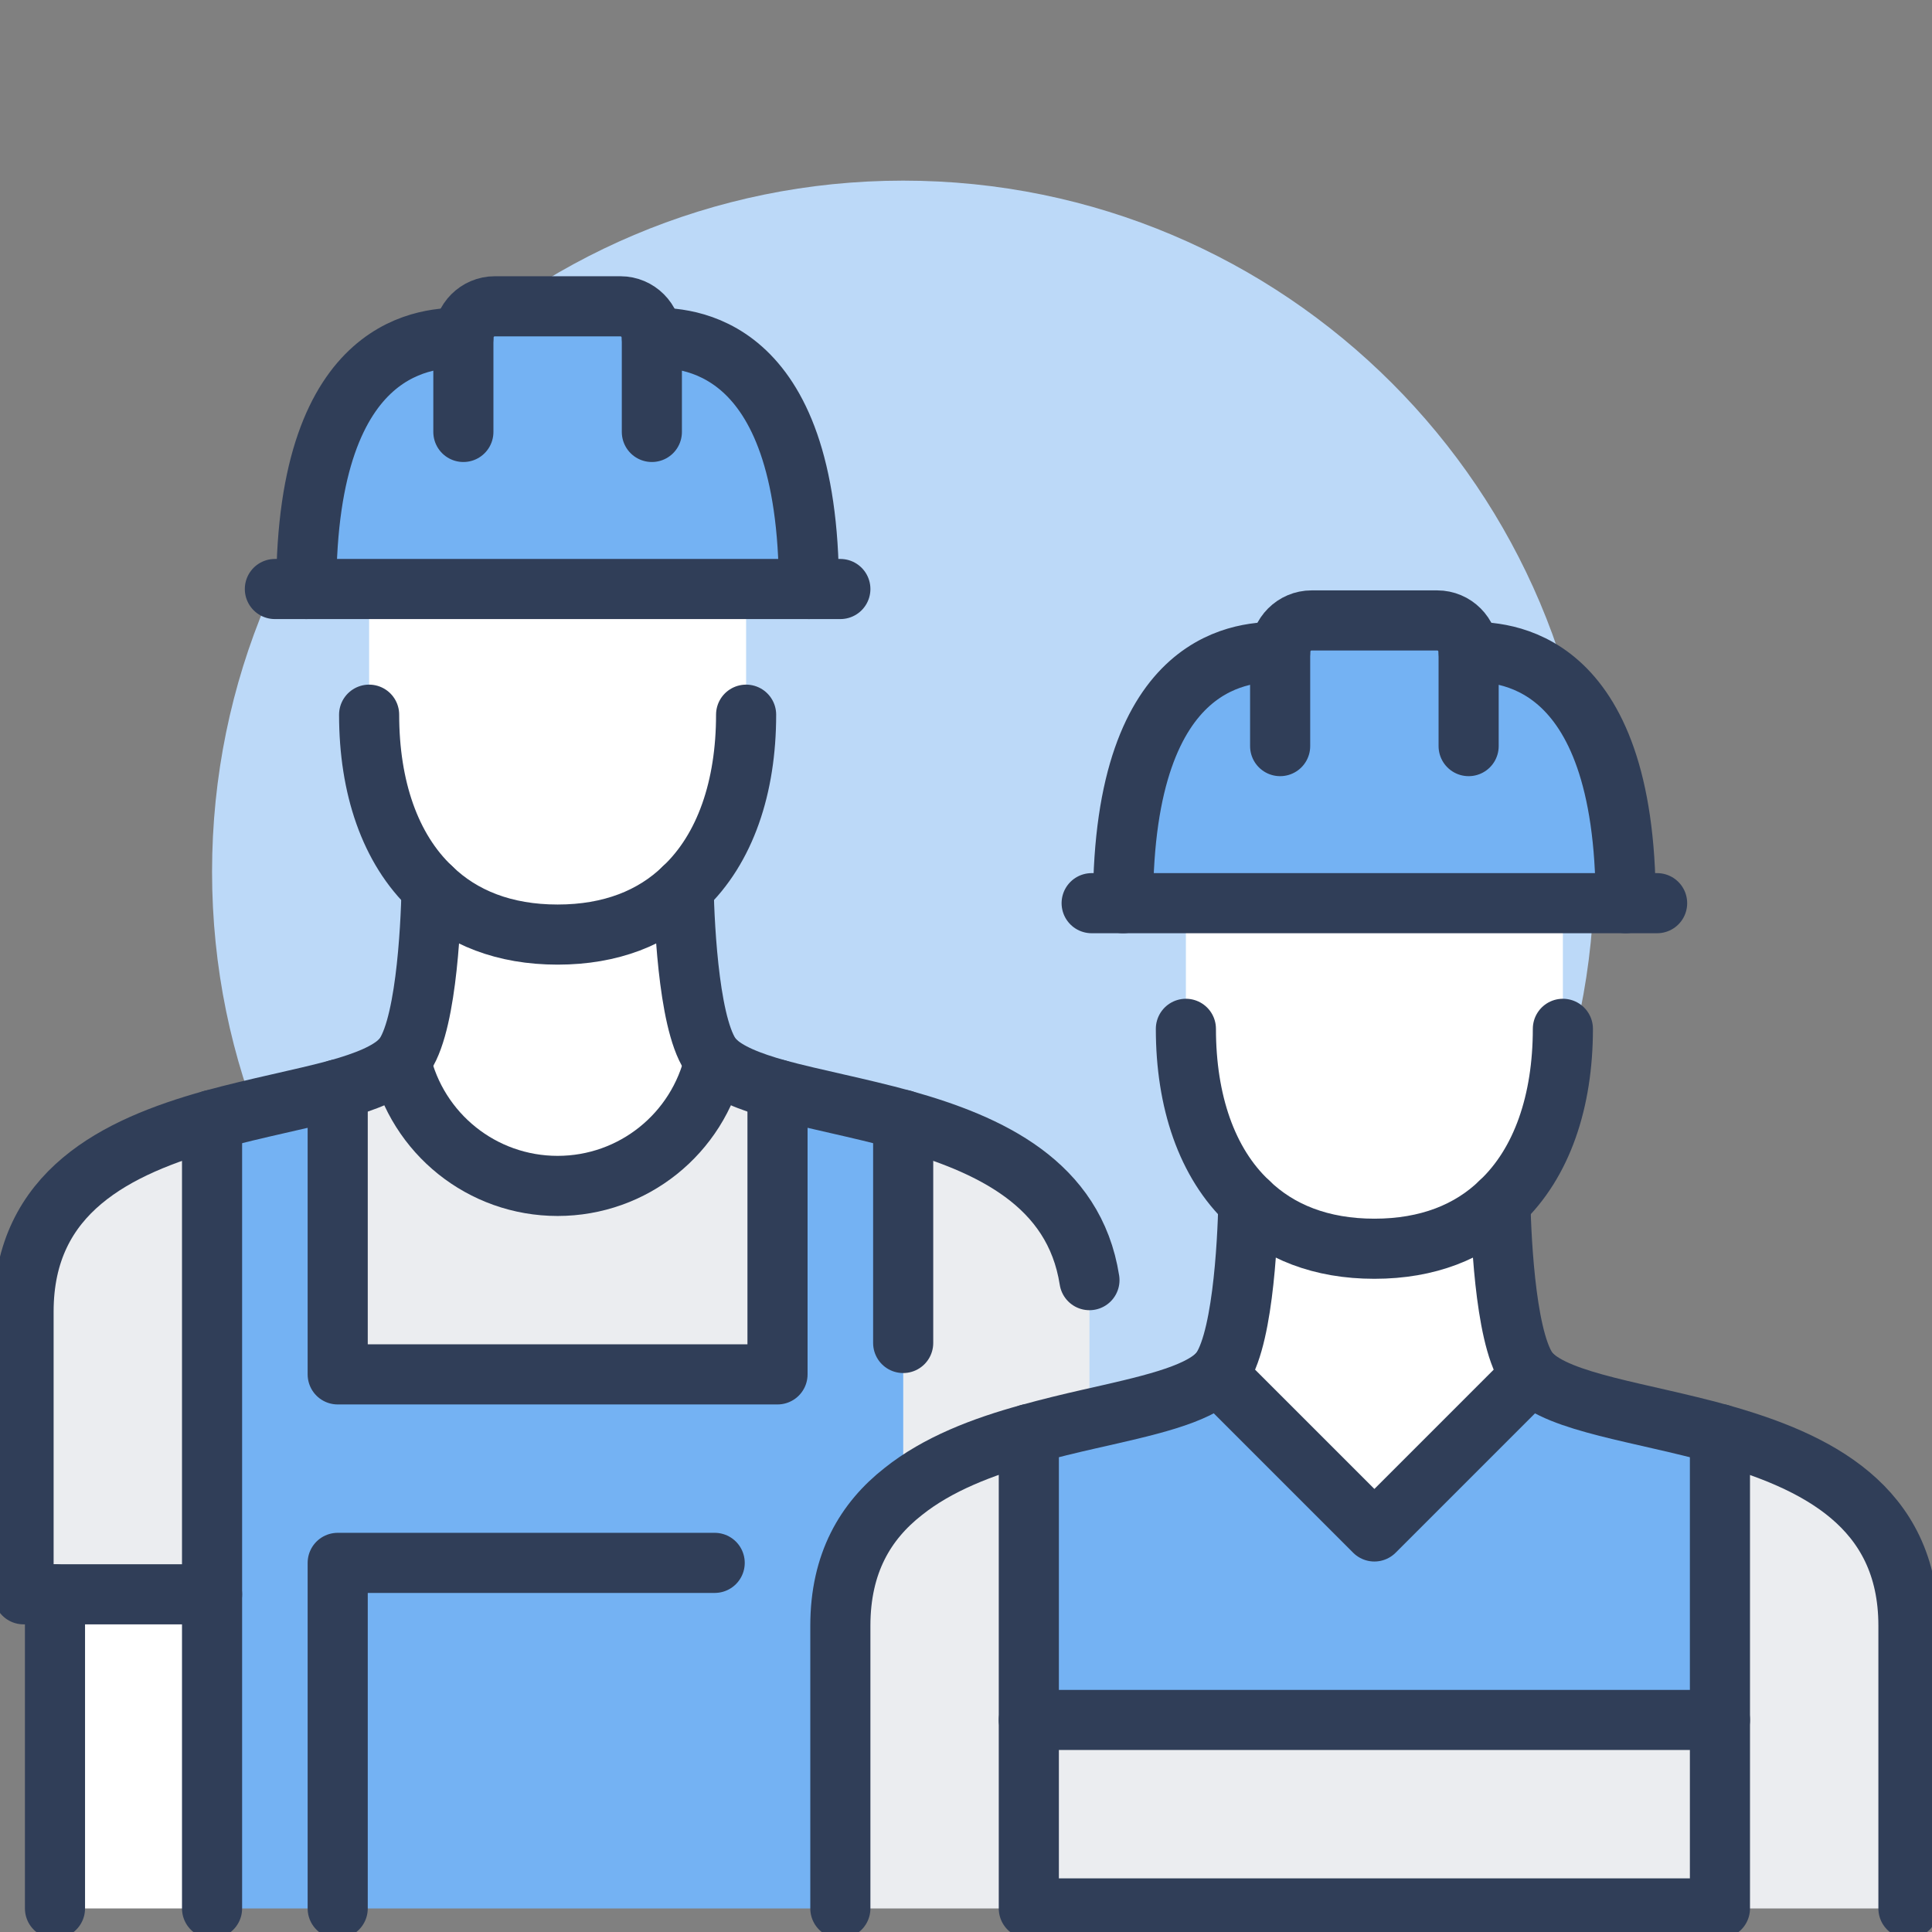
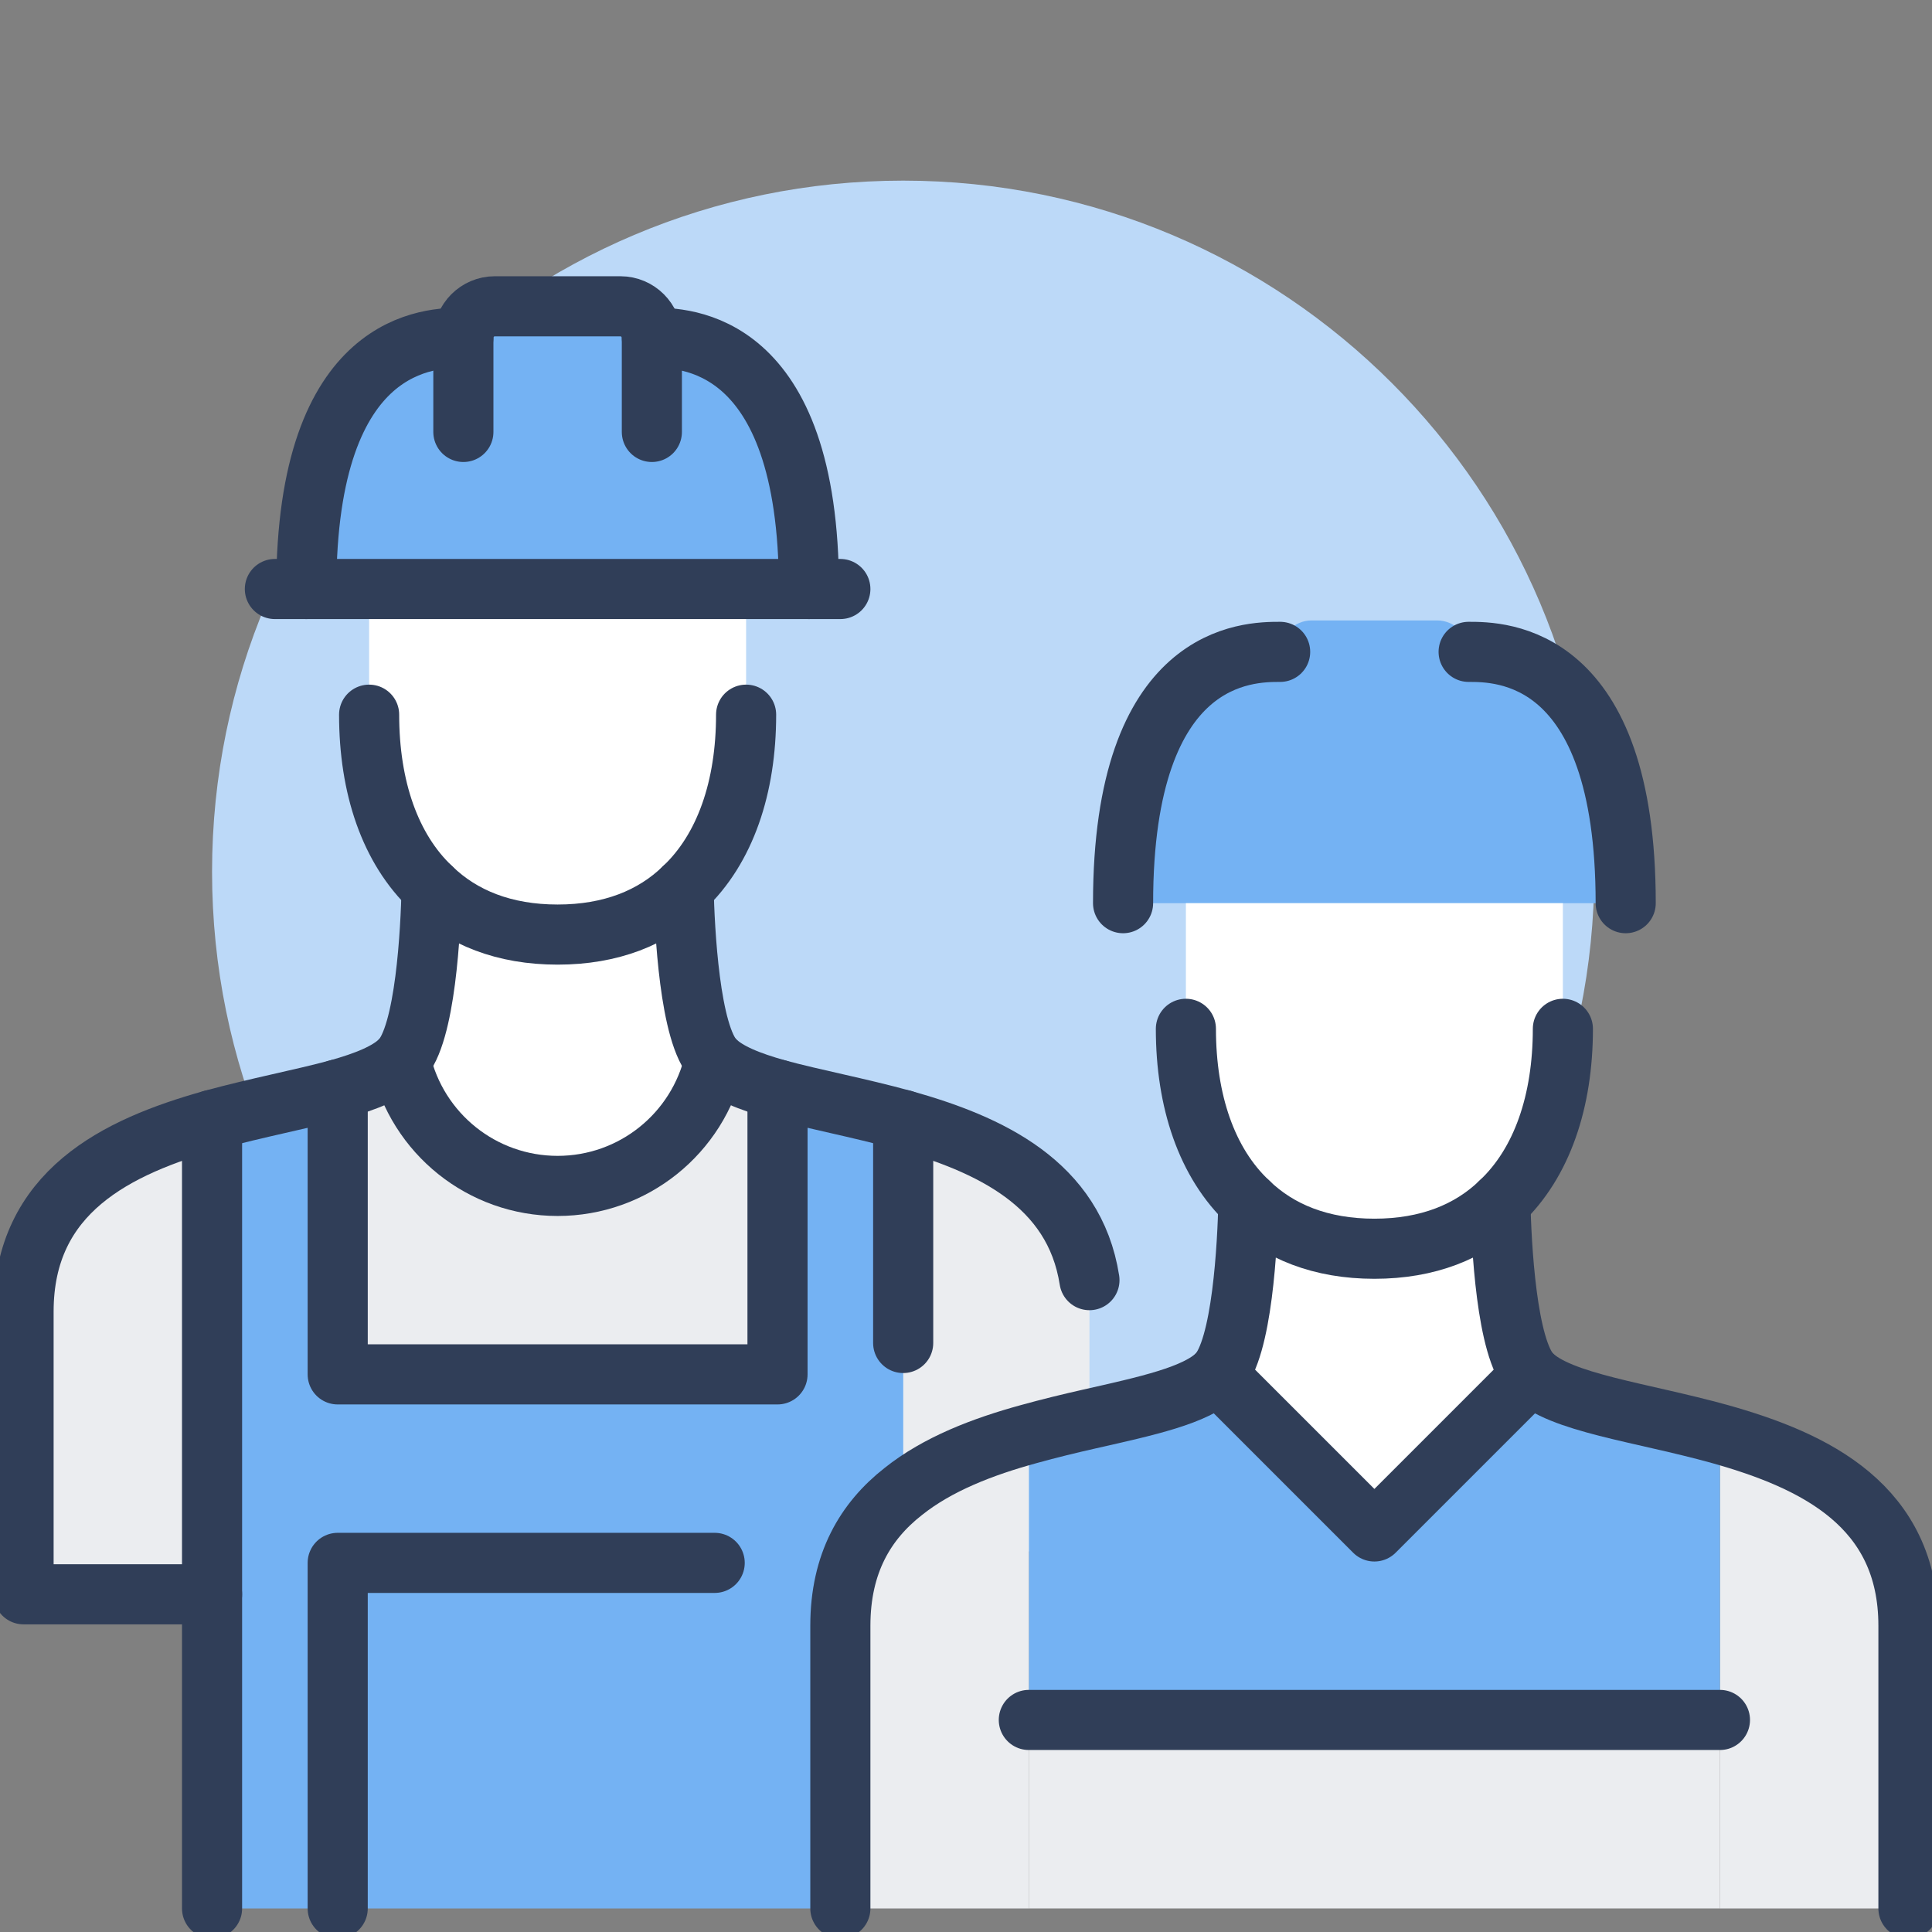
<svg xmlns="http://www.w3.org/2000/svg" width="87" height="87" viewBox="0 0 87 87" fill="none">
  <rect x="0" y="0" width="87" height="87" fill="#808080" stroke="none" />
  <g clip-path="url(#clip0_96_5429)">
    <path d="M40.671 70.378C57.859 70.378 71.793 56.444 71.793 39.256C71.793 22.068 57.859 8.134 40.671 8.134C23.483 8.134 9.549 22.068 9.549 39.256C9.549 56.444 23.483 70.378 40.671 70.378Z" fill="#BCD9F8" />
    <path d="M85.939 73.207V85.939H77.451V64.578C81.737 65.781 85.939 67.803 85.939 73.207Z" fill="#EBEDF0" />
    <path d="M77.451 77.451H46.329V85.939H77.451V77.451Z" fill="#EBEDF0" />
    <path d="M77.451 64.578V77.451H46.329V64.578C47.249 64.323 48.182 64.097 49.059 63.899C51.62 63.319 53.869 62.838 54.817 61.89L61.89 68.963L68.963 61.89C70.251 63.178 73.886 63.588 77.451 64.578Z" fill="#74B2F3" />
    <path d="M66.134 29.354C67.549 29.354 73.207 29.354 73.207 40.671H50.573C50.573 29.354 56.232 29.354 57.646 29.354C57.646 28.576 58.283 27.939 59.061 27.939H64.719C65.498 27.939 66.134 28.576 66.134 29.354Z" fill="#74B2F3" />
    <path d="M70.378 40.671V46.329C70.378 49.583 69.444 52.37 67.563 54.138C66.191 55.468 64.295 56.232 61.89 56.232C59.485 56.232 57.59 55.468 56.218 54.138C54.336 52.37 53.402 49.583 53.402 46.329V40.671H70.378Z" fill="white" />
    <path d="M68.963 61.89L61.89 68.963L54.817 61.89C55.949 60.758 56.175 55.991 56.218 54.138C57.59 55.468 59.485 56.232 61.89 56.232C64.295 56.232 66.191 55.468 67.563 54.138C67.605 55.991 67.832 60.758 68.963 61.89Z" fill="white" />
    <path d="M49.059 57.646V63.899C48.182 64.097 47.249 64.323 46.329 64.578C44.264 65.144 42.227 65.922 40.671 67.167V50.432C44.561 51.521 48.38 53.289 49.059 57.646Z" fill="#EBEDF0" />
    <path d="M40.671 67.167C42.227 65.922 44.264 65.144 46.329 64.578V85.939H37.842V73.207C37.842 70.392 38.973 68.497 40.671 67.167Z" fill="#EBEDF0" />
    <path d="M15.207 85.939H9.549V50.432C11.557 49.88 13.595 49.498 15.207 49.059V61.89H35.012V49.059C36.625 49.498 38.662 49.88 40.671 50.432V67.167C38.973 68.497 37.842 70.392 37.842 73.207V85.939H15.207Z" fill="#74B2F3" />
    <path d="M20.866 15.207C20.866 14.429 21.503 13.793 22.28 13.793H27.939C28.717 13.793 29.354 14.429 29.354 15.207C30.768 15.207 36.427 15.207 36.427 26.524H13.793C13.793 15.207 19.451 15.207 20.866 15.207Z" fill="#74B2F3" />
    <path d="M35.012 49.059V61.89H15.207V49.059C16.466 48.706 17.471 48.31 18.037 47.744C18.786 51.054 21.715 53.403 25.11 53.403C28.505 53.403 31.433 51.054 32.183 47.744C32.749 48.31 33.753 48.706 35.012 49.059Z" fill="#EBEDF0" />
    <path d="M33.598 26.524V32.183C33.598 35.437 32.664 38.223 30.782 39.992C29.41 41.322 27.515 42.085 25.11 42.085C22.705 42.085 20.809 41.322 19.437 39.992C17.556 38.223 16.622 35.437 16.622 32.183V26.524H33.598Z" fill="white" />
    <path d="M30.782 39.992C30.825 41.845 31.051 46.612 32.183 47.744C31.433 51.054 28.505 53.403 25.11 53.403C21.715 53.403 18.786 51.054 18.037 47.744C19.168 46.612 19.395 41.845 19.437 39.992C20.809 41.322 22.705 42.085 25.11 42.085C27.515 42.085 29.41 41.322 30.782 39.992Z" fill="white" />
-     <path d="M9.549 71.793H2.476V85.939H9.549V71.793Z" fill="white" />
+     <path d="M9.549 71.793V85.939H9.549V71.793Z" fill="white" />
    <path d="M9.549 50.432V71.793H1.061V59.061C1.061 53.657 5.262 51.634 9.549 50.432Z" fill="#EBEDF0" />
-     <path d="M57.646 33.598V29.354C57.646 28.576 58.283 27.939 59.061 27.939H64.719C65.498 27.939 66.134 28.576 66.134 29.354V33.598" stroke="#303E58" stroke-width="2.707" stroke-linecap="round" stroke-linejoin="round" />
    <path d="M66.134 29.354C67.549 29.354 73.207 29.354 73.207 40.671" stroke="#303E58" stroke-width="2.707" stroke-linecap="round" stroke-linejoin="round" />
    <path d="M57.646 29.354C56.232 29.354 50.573 29.354 50.573 40.671" stroke="#303E58" stroke-width="2.707" stroke-linecap="round" stroke-linejoin="round" />
-     <path d="M49.158 40.671H50.573H53.402H70.378H73.207H74.622" stroke="#303E58" stroke-width="2.707" stroke-linecap="round" stroke-linejoin="round" />
    <path d="M70.378 46.329C70.378 49.583 69.444 52.37 67.563 54.138C66.191 55.468 64.295 56.232 61.89 56.232C59.485 56.232 57.59 55.468 56.218 54.138C54.336 52.37 53.402 49.583 53.402 46.329" stroke="#303E58" stroke-width="2.707" stroke-linecap="round" stroke-linejoin="round" />
    <path d="M67.563 54.138C67.605 55.991 67.832 60.758 68.963 61.89C70.251 63.178 73.886 63.588 77.451 64.578C81.738 65.781 85.939 67.803 85.939 73.207V85.939" stroke="#303E58" stroke-width="2.707" stroke-linecap="round" stroke-linejoin="round" />
    <path d="M37.842 85.939V73.207C37.842 70.392 38.973 68.497 40.671 67.167C42.227 65.922 44.264 65.144 46.329 64.578C47.249 64.323 48.182 64.097 49.059 63.899C51.62 63.319 53.869 62.838 54.817 61.89C55.949 60.758 56.175 55.991 56.218 54.138" stroke="#303E58" stroke-width="2.707" stroke-linecap="round" stroke-linejoin="round" />
-     <path d="M77.451 64.578V77.451V85.939H46.329V77.451V64.578" stroke="#303E58" stroke-width="2.707" stroke-linecap="round" stroke-linejoin="round" />
    <path d="M68.963 61.89L61.89 68.963L54.817 61.89" stroke="#303E58" stroke-width="2.707" stroke-linecap="round" stroke-linejoin="round" />
    <path d="M77.451 77.451H46.329" stroke="#303E58" stroke-width="2.707" stroke-linecap="round" stroke-linejoin="round" />
    <path d="M20.866 19.451V15.207C20.866 14.429 21.502 13.793 22.28 13.793H27.939C28.717 13.793 29.354 14.429 29.354 15.207V19.451" stroke="#303E58" stroke-width="2.707" stroke-linecap="round" stroke-linejoin="round" />
    <path d="M29.354 15.207C30.768 15.207 36.427 15.207 36.427 26.524" stroke="#303E58" stroke-width="2.707" stroke-linecap="round" stroke-linejoin="round" />
    <path d="M20.866 15.207C19.451 15.207 13.793 15.207 13.793 26.524" stroke="#303E58" stroke-width="2.707" stroke-linecap="round" stroke-linejoin="round" />
    <path d="M12.378 26.524H13.793H16.622H33.598H36.427H37.842" stroke="#303E58" stroke-width="2.707" stroke-linecap="round" stroke-linejoin="round" />
    <path d="M33.598 32.183C33.598 35.437 32.664 38.223 30.782 39.992C29.41 41.322 27.515 42.085 25.11 42.085C22.705 42.085 20.809 41.322 19.437 39.992C17.556 38.223 16.622 35.437 16.622 32.183" stroke="#303E58" stroke-width="2.707" stroke-linecap="round" stroke-linejoin="round" />
    <path d="M30.782 39.992C30.825 41.845 31.051 46.612 32.183 47.744C32.749 48.31 33.753 48.706 35.012 49.059C36.625 49.498 38.662 49.88 40.671 50.432C44.561 51.521 48.38 53.289 49.059 57.646" stroke="#303E58" stroke-width="2.707" stroke-linecap="round" stroke-linejoin="round" />
    <path d="M9.549 71.793H1.061V59.061C1.061 53.657 5.262 51.634 9.549 50.432C11.558 49.88 13.595 49.498 15.207 49.059C16.466 48.706 17.471 48.31 18.037 47.744C19.168 46.612 19.395 41.845 19.437 39.992" stroke="#303E58" stroke-width="2.707" stroke-linecap="round" stroke-linejoin="round" />
    <path d="M9.549 50.432V71.793V85.939" stroke="#303E58" stroke-width="2.707" stroke-linecap="round" stroke-linejoin="round" />
    <path d="M40.671 50.432V60.476" stroke="#303E58" stroke-width="2.707" stroke-linecap="round" stroke-linejoin="round" />
-     <path d="M2.476 71.793V85.939" stroke="#303E58" stroke-width="2.707" stroke-linecap="round" stroke-linejoin="round" />
    <path d="M18.037 47.744C18.786 51.054 21.715 53.403 25.11 53.403C28.505 53.403 31.433 51.054 32.183 47.744" stroke="#303E58" stroke-width="2.707" stroke-linecap="round" stroke-linejoin="round" />
    <path d="M35.012 49.059V61.89H15.207V49.059" stroke="#303E58" stroke-width="2.707" stroke-linecap="round" stroke-linejoin="round" />
    <path d="M32.183 70.378H15.207V85.939" stroke="#303E58" stroke-width="2.707" stroke-linecap="round" stroke-linejoin="round" />
  </g>
  <defs>
    <clipPath id="clip0_96_5429">
      <rect width="87" height="87" fill="white" />
    </clipPath>
  </defs>
</svg>